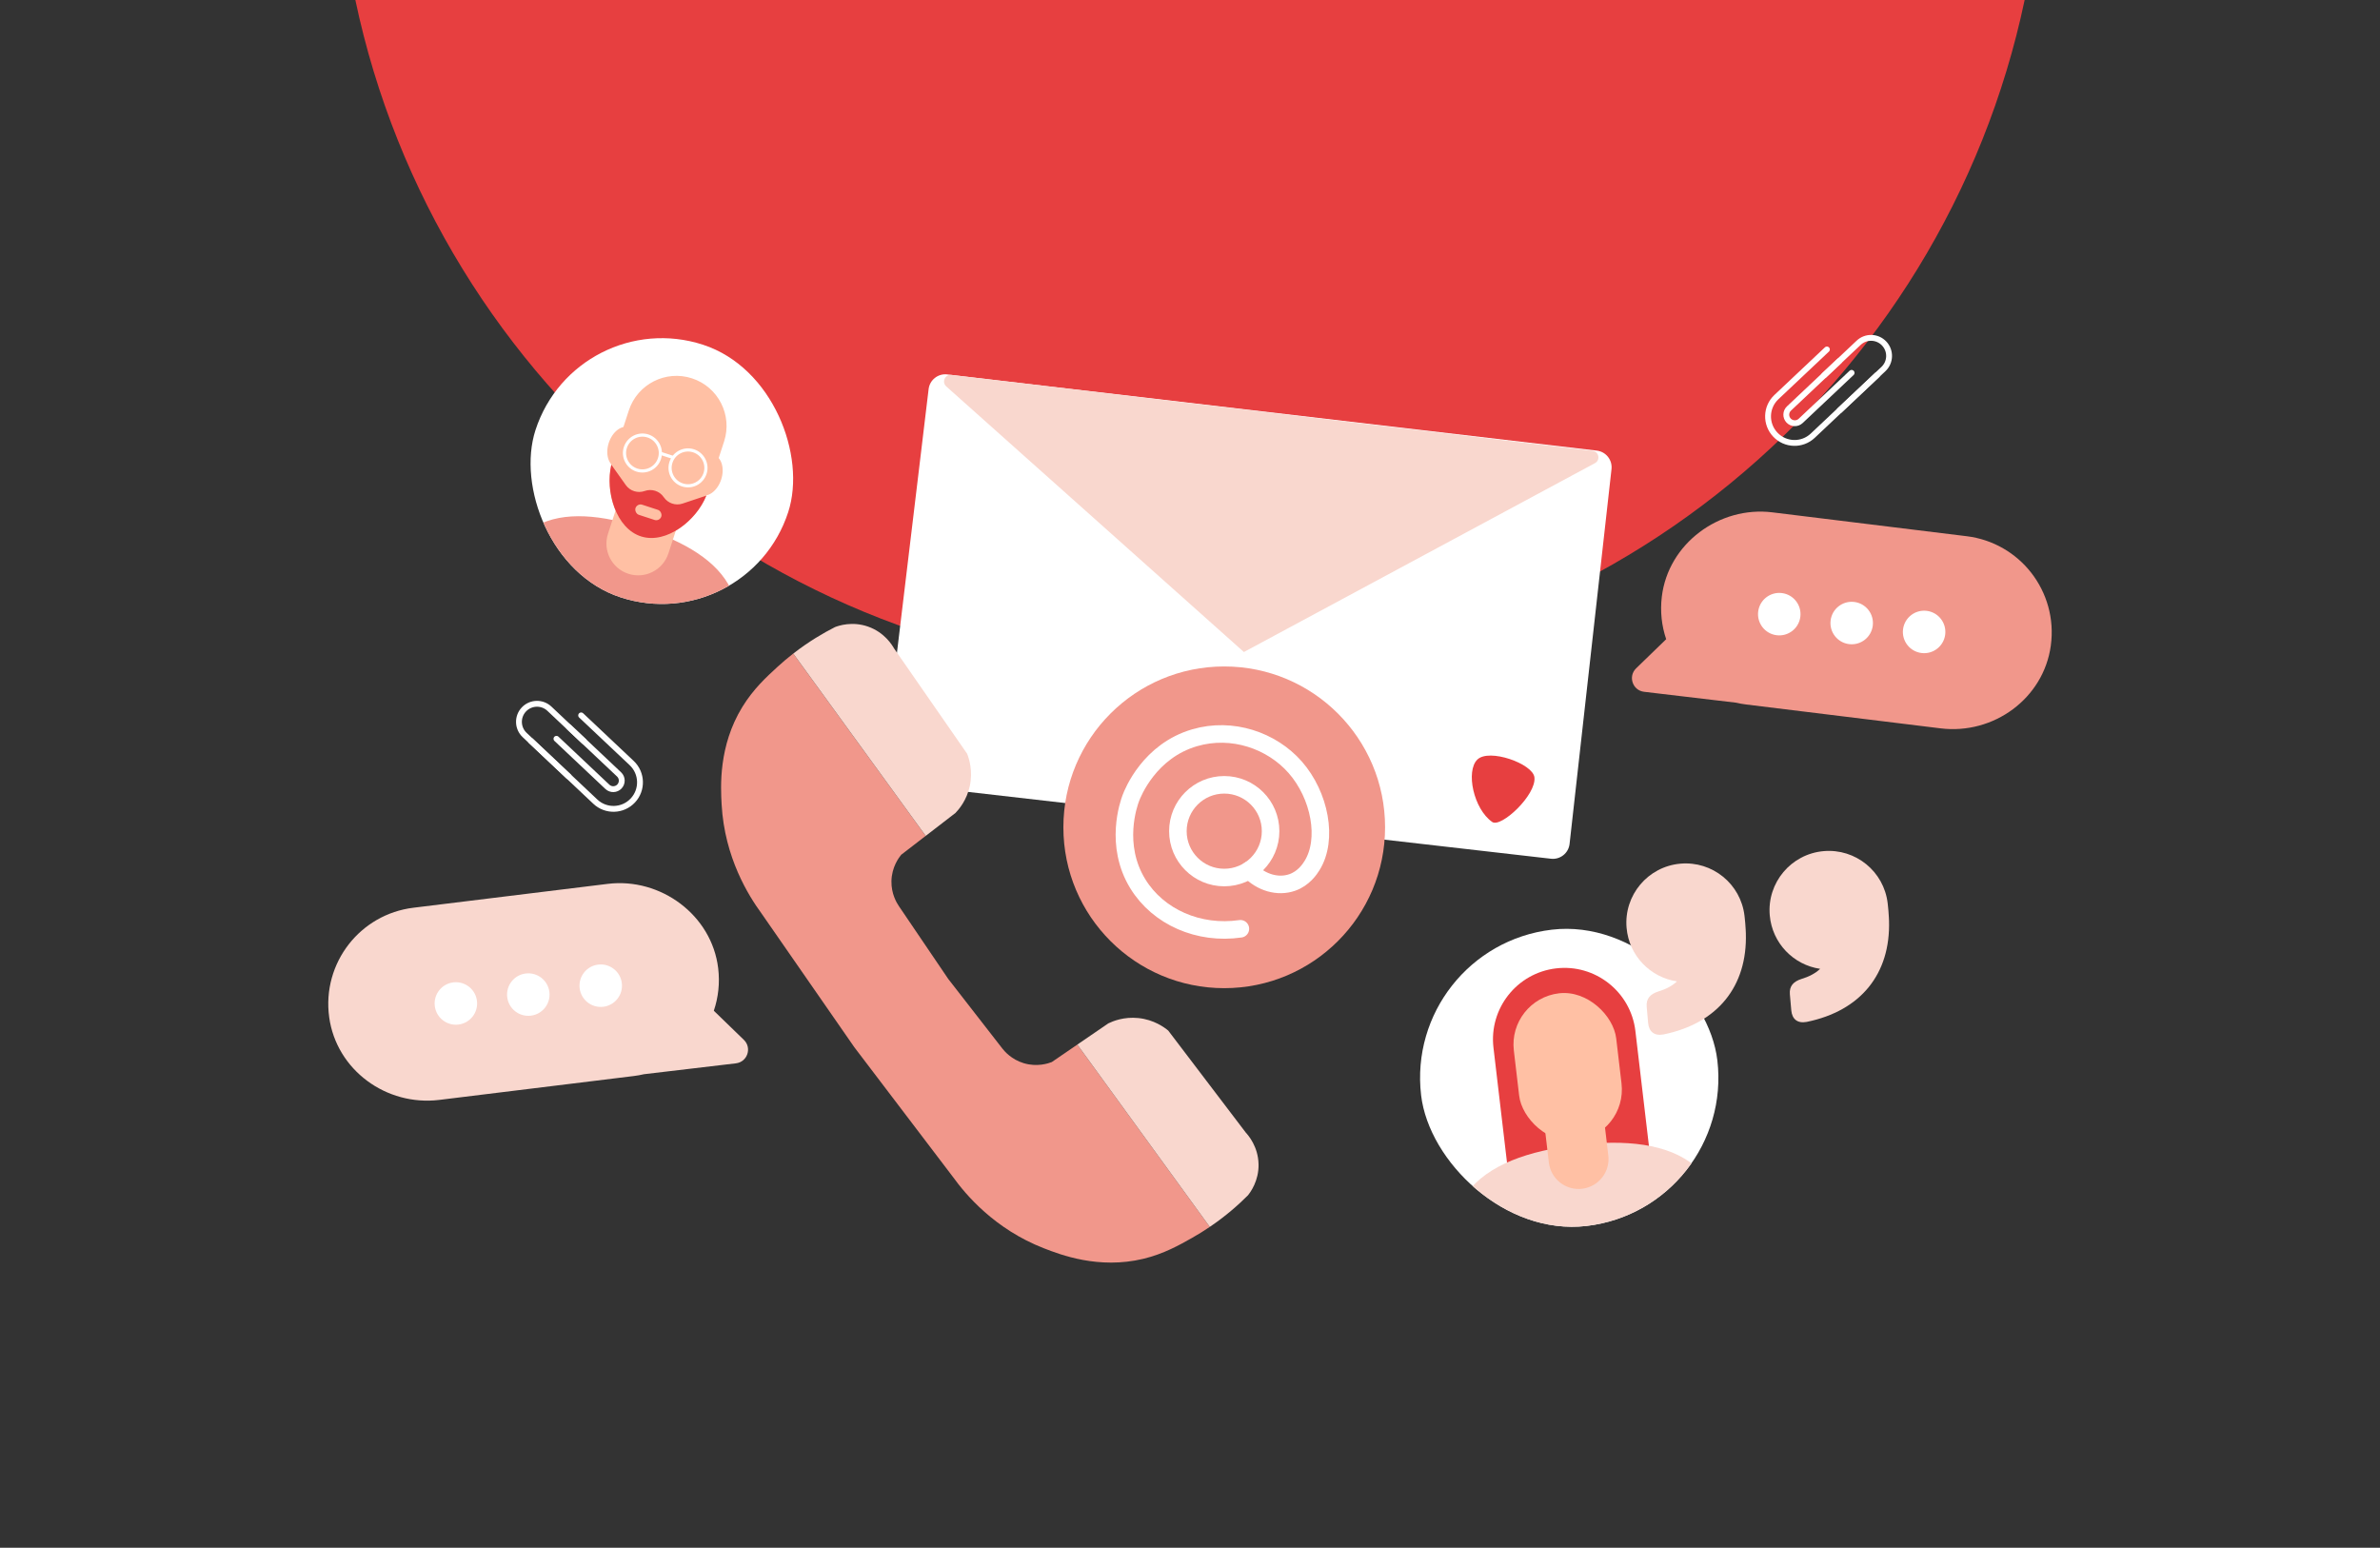
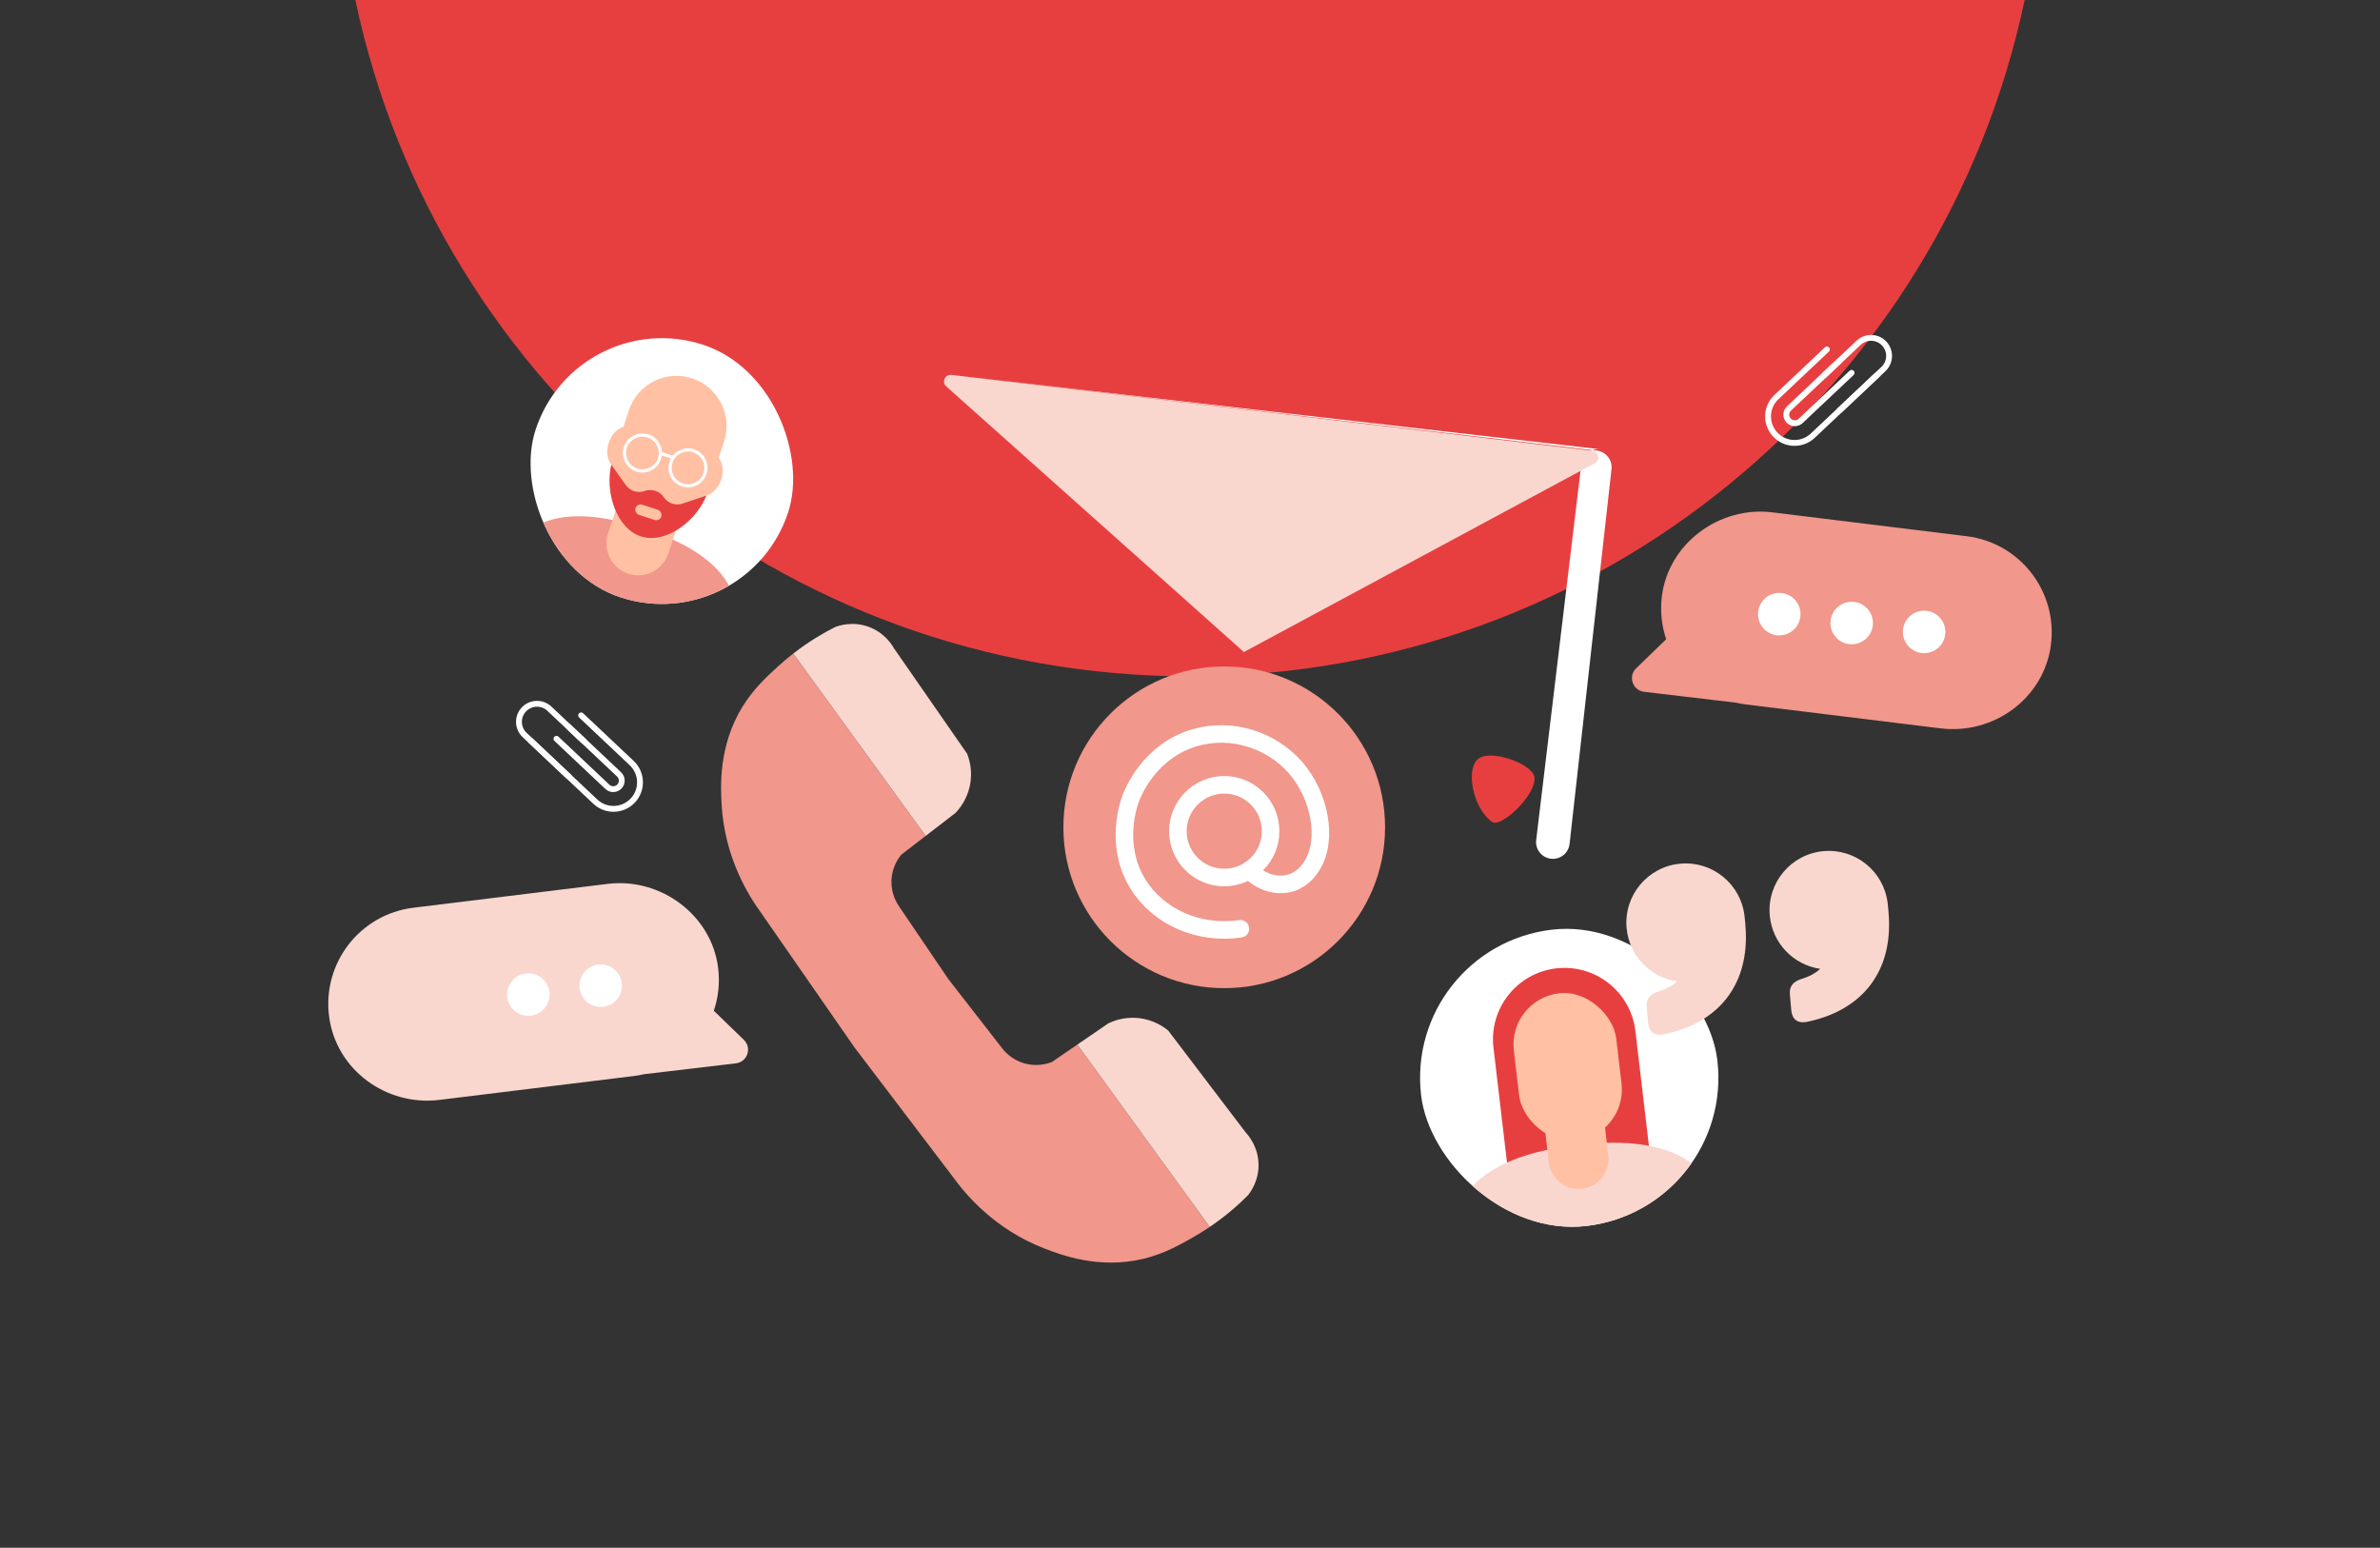
<svg xmlns="http://www.w3.org/2000/svg" viewBox="0 0 2848 1852">
  <rect x="0" y="0" width="2848" height="1852" fill="#333333" stroke="none" />
  <defs>
    <style>
      .cls-1, .cls-2 {
        fill: #fff;
      }

      .cls-3 {
        fill: #f9d7ce;
      }

      .cls-3, .cls-4, .cls-2, .cls-5, .cls-6, .cls-7 {
        stroke-width: 0px;
      }

      .cls-8 {
        stroke-width: 21px;
      }

      .cls-8, .cls-4, .cls-9 {
        fill: none;
      }

      .cls-8, .cls-9 {
        stroke: #fff;
        stroke-linecap: round;
        stroke-linejoin: round;
      }

      .cls-10 {
        clip-path: url(#clippath-1);
      }

      .cls-9 {
        stroke-width: 7px;
      }

      .cls-5 {
        fill: #ffc0a4;
      }

      .cls-11 {
        clip-path: url(#clippath);
      }

      .cls-6 {
        fill: #e73f40;
      }

      .cls-7 {
        fill: #f1978b;
      }
    </style>
    <clipPath id="clippath">
      <rect class="cls-2" x="1699.39" y="1111.12" width="356.95" height="356.95" rx="178.48" ry="178.48" transform="translate(-138.06 228.72) rotate(-6.72)" />
    </clipPath>
    <clipPath id="clippath-1">
      <rect class="cls-2" x="633" y="404.71" width="317.96" height="317.96" rx="158.98" ry="158.98" transform="translate(213.66 -217.67) rotate(18.05)" />
    </clipPath>
  </defs>
  <g id="Calque_1" data-name="Calque 1">
    <path class="cls-6" d="M425.24,0c97.36,462.28,507.52,809.33,998.76,809.33,491.25,0,901.41-347.04,998.76-809.33H425.24Z" />
  </g>
  <g id="Calque_2" data-name="Calque 2">
    <g>
      <path class="cls-7" d="M2454.08,772.55c4.45-32.38-4.9-63.41-23.48-87.25-18.26-23.37-45.47-39.79-77.28-43.68l-232.5-28.55c-63.5-7.8-124.61,37.41-132.23,100.94-2.13,17.68-.15,34.96,5.19,50.77.01.06-.01.13-.04.17-11.96,11.57-23.92,23.18-35.89,34.78-9.93,9.64-4.22,26.46,9.52,28.08,36.69,4.32,73.36,8.68,110.05,13.02h.01c3.93.94,8.01,1.65,12.16,2.17l232.65,28.56c63.39,7.77,123.15-35.71,131.85-98.99" />
      <path class="cls-2" d="M2299.38,781.4c13.93,1.72,26.62-8.2,28.33-22.13,1.7-13.94-8.2-26.62-22.13-28.33-13.94-1.7-26.63,8.2-28.33,22.13-1.72,13.94,8.2,26.62,22.13,28.33" />
      <path class="cls-2" d="M2212.71,770.76c13.94,1.72,26.62-8.2,28.33-22.13,1.7-13.94-8.2-26.62-22.13-28.33-13.94-1.7-26.63,8.2-28.33,22.13-1.72,13.94,8.2,26.63,22.13,28.33" />
      <path class="cls-2" d="M2126.04,760.12c13.93,1.7,26.62-8.2,28.33-22.13,1.7-13.94-8.2-26.62-22.13-28.33-13.94-1.7-26.63,8.2-28.33,22.13-1.72,13.94,8.19,26.62,22.13,28.33" />
-       <path class="cls-2" d="M1133.54,448.03c259.07,30.38,518.14,60.77,777.21,91.15,10.99,1.29,18.87,11.21,17.64,22.21-16.72,149.48-33.45,298.95-50.17,448.43-1.24,11.06-11.22,19.01-22.28,17.74l-781.08-89.54c-11.08-1.27-19.01-11.31-17.68-22.38l54.04-450.04c1.32-11.01,11.3-18.87,22.31-17.58Z" />
+       <path class="cls-2" d="M1133.54,448.03c259.07,30.38,518.14,60.77,777.21,91.15,10.99,1.29,18.87,11.21,17.64,22.21-16.72,149.48-33.45,298.95-50.17,448.43-1.24,11.06-11.22,19.01-22.28,17.74c-11.08-1.27-19.01-11.31-17.68-22.38l54.04-450.04c1.32-11.01,11.3-18.87,22.31-17.58Z" />
      <circle class="cls-7" cx="1464.96" cy="989.96" r="192.48" />
      <path class="cls-3" d="M1488.5,780.22c140.02-75.33,280.04-150.67,420.06-226,6.8-3.66,4.86-13.9-2.82-14.81-255.74-30.26-511.48-60.51-767.22-90.77-7.68-.91-11.96,8.6-6.19,13.75,118.72,105.95,237.44,211.89,356.17,317.84" />
      <circle class="cls-8" cx="1464.97" cy="994.58" r="55.47" />
      <path class="cls-8" d="M1494.97,1041.23c14.15,14.97,34.4,20.76,51.53,14.68,13.54-4.81,20.8-15.78,23.53-20.17,19.5-31.28,9.36-84.07-20.17-117.67-28.13-32-75.4-48.37-120.2-35.3-54.21,15.81-74.03,65.76-76.49,72.29-2.38,6.31-20.18,56.03,8.41,102.54,24.46,39.8,72.94,61.05,122.72,53.79" />
      <g>
        <path class="cls-7" d="M1075.62,1084.24c19.7,29.05,39.39,58.1,59.09,87.16,21.54,27.7,43.08,55.41,64.63,83.13,2.8,3.59,11.04,13.22,25.59,17.65,16.13,4.91,29.58.26,33.64-1.31,10.2-6.98,20.41-13.96,30.61-20.93l158.5,218.15c-6.51,4.43-13.52,8.82-21.06,13.08-15.31,8.65-34.02,19.24-58.56,25.14-53.35,12.81-99.1-4.93-118.67-12.52-59.52-23.08-94.12-64.79-108.9-85.25-39.4-51.82-78.8-103.64-118.2-155.47-37.12-53.5-74.23-106.98-111.34-160.47-14.9-20.37-43.88-66.18-47.43-129.91-1.17-20.95-3.91-69.96,24.77-116.72,13.19-21.52,29.04-36.05,42-47.93,6.38-5.86,12.72-11.17,18.94-15.99l158.5,218.15c-9.78,7.56-19.58,15.09-29.37,22.64-2.74,3.38-11.32,14.74-11.63,31.59-.28,15.2,6.33,26.02,8.88,29.79Z" />
        <path class="cls-3" d="M1069.9,775.96c29.13,41.99,58.27,84,87.41,125.98,2.2,5.57,7.14,20.26,3.2,38.59-3.65,16.99-12.94,27.85-17.12,32.22-11.88,9.16-23.76,18.32-35.64,27.47l-158.5-218.15c18.82-14.66,36.4-24.82,49.99-31.72,4.28-1.63,20.49-7.23,39.52-.55,19.76,6.92,28.98,22.32,31.14,26.18Z" />
        <path class="cls-3" d="M1506.03,1392.94c.47,20.15-9.86,33.85-12.74,37.41-10.77,10.79-25.86,24.38-45.62,37.74l-158.5-218.15c12.37-8.47,24.77-16.94,37.14-25.4,5.43-2.64,18.64-8.12,35.93-6.33,18.63,1.9,31.09,11.15,35.7,14.96,30.93,40.68,61.86,81.38,92.81,122.06,3,3.25,14.79,16.77,15.27,37.71Z" />
      </g>
      <path class="cls-3" d="M393.92,1217.13c-4.45-32.38,4.9-63.41,23.48-87.25,18.26-23.37,45.47-39.79,77.28-43.68l232.5-28.55c63.5-7.8,124.61,37.41,132.23,100.94,2.13,17.68.15,34.96-5.19,50.77-.01.06.01.13.04.17,11.96,11.57,23.92,23.18,35.89,34.78,9.93,9.64,4.22,26.46-9.52,28.08-36.69,4.32-73.36,8.68-110.05,13.02h-.01c-3.93.94-8.01,1.65-12.16,2.17l-232.65,28.56c-63.39,7.77-123.15-35.71-131.85-98.99" />
-       <path class="cls-2" d="M548.62,1225.98c-13.93,1.72-26.62-8.2-28.33-22.13-1.7-13.94,8.2-26.62,22.13-28.33,13.94-1.7,26.63,8.2,28.33,22.13,1.72,13.94-8.2,26.62-22.13,28.33" />
      <path class="cls-2" d="M635.29,1215.34c-13.94,1.72-26.62-8.2-28.33-22.13-1.7-13.94,8.2-26.62,22.13-28.33,13.94-1.7,26.63,8.2,28.33,22.13,1.72,13.94-8.2,26.63-22.13,28.33" />
      <path class="cls-2" d="M721.96,1204.7c-13.93,1.7-26.62-8.2-28.33-22.13-1.7-13.94,8.2-26.62,22.13-28.33,13.94-1.7,26.63,8.2,28.33,22.13,1.72,13.94-8.19,26.62-22.13,28.33" />
      <g>
        <path class="cls-9" d="M635.36,886.61l77.01,72.63c12.74,12.02,32.82,11.43,44.83-1.32,12.02-12.74,11.43-32.82-1.31-44.84-9.61-9.06-50.86-47.96-60.47-57.03" />
        <path class="cls-9" d="M680.26,928.96l-52.47-49.48c-8.68-8.19-9.08-21.86-.9-30.54,8.19-8.68,21.86-9.08,30.54-.9,6.55,6.18,34.65,32.67,41.2,38.85" />
        <path class="cls-9" d="M665.87,884.05l60.94,57.47c4.1,3.87,10.56,3.68,14.43-.42s3.68-10.56-.42-14.43c-3.09-2.92-57.04-53.79-60.13-56.71" />
      </g>
      <g>
        <path class="cls-9" d="M2246.21,448.74l-77.01,72.63c-12.74,12.02-32.82,11.43-44.83-1.32-12.02-12.74-11.43-32.82,1.31-44.84,9.61-9.06,50.86-47.96,60.47-57.03" />
        <path class="cls-9" d="M2201.31,491.09l52.47-49.48c8.68-8.19,9.08-21.86.9-30.54s-21.86-9.08-30.54-.9c-6.55,6.18-34.65,32.67-41.2,38.85" />
        <path class="cls-9" d="M2215.7,446.18l-60.94,57.47c-4.1,3.87-10.56,3.68-14.43-.42s-3.68-10.56.42-14.43c3.09-2.92,57.04-53.79,60.13-56.71" />
      </g>
      <g>
        <rect class="cls-1" x="1699.39" y="1111.12" width="356.95" height="356.95" rx="178.48" ry="178.48" transform="translate(-138.06 228.72) rotate(-6.72)" />
        <g class="cls-11">
          <g>
            <path class="cls-6" d="M1876.38,1157.81h0c47.19,0,85.5,38.31,85.5,85.5v158.37h-171v-158.37c0-47.19,38.31-85.5,85.5-85.5Z" transform="translate(-136.92 228.48) rotate(-6.72)" />
            <path class="cls-3" d="M1785.71,1654.31l.92-49.25c2.24.5,4.54.91,6.92,1.22l8.71,46.08,232.84-27.45-2.25-46.85c2.24-.85,4.39-1.79,6.45-2.79l12.35,47.69,54.55-6.43-9.01-69.81c-10.91-84.41-37.63-128.05-68.53-151.16-32.6-27.57-84.25-32.14-141.64-25.38-57.39,6.76-106.55,23.22-131.85,57.62-24.68,29.66-40.51,78.31-31.5,162.95l7.47,70,54.55-6.43Z" />
            <path class="cls-5" d="M1893.2,1422.48h0c19.64-2.32,33.69-20.11,31.37-39.76l-8.38-71.04-71.13,8.38,8.38,71.04c2.32,19.64,20.11,33.69,39.76,31.37Z" />
            <rect class="cls-5" x="1814.33" y="1187.86" width="123.35" height="177.57" rx="61.67" ry="61.67" transform="translate(-136.56 228.41) rotate(-6.72)" />
            <path class="cls-4" d="M1861.98,1158.51h0c-.07,0-.15.02-.22.03.09-.01.17-.02.26-.04-.01,0-.03,0-.04,0Z" />
          </g>
        </g>
      </g>
      <g>
        <path class="cls-3" d="M2088.99,1112.96s.09,1.97.17,3.83c1.89,63.56-33.82,107.74-98.41,120.99-11.17,2.13-17.64-3.33-18.56-13.9l-1.68-19.18c-.85-9.71,4.24-15.24,13.97-18.32,9.1-2.74,16.48-6.65,22.28-12.07-31.8-4.65-57.4-30.62-60.32-64.02-3.41-39.02,25.46-73.43,64.48-76.84,38.32-3.35,72.18,24.41,76.62,62.35.1.69.17,1.43.23,2.13.47,3.97.92,9.09,1.23,15.05Z" />
        <path class="cls-3" d="M2260.31,1097.97s.09,1.97.17,3.83c1.89,63.56-33.82,107.74-98.41,120.99-11.17,2.13-17.64-3.33-18.56-13.9l-1.68-19.18c-.85-9.71,4.24-15.24,13.97-18.32,9.1-2.74,16.48-6.65,22.28-12.07-31.8-4.65-57.4-30.62-60.32-64.02-3.41-39.02,25.46-73.43,64.48-76.84,38.32-3.35,72.18,24.41,76.62,62.35.1.69.17,1.43.23,2.13.47,3.97.92,9.09,1.23,15.05Z" />
      </g>
    </g>
    <g>
      <g>
        <rect class="cls-1" x="633" y="404.71" width="317.96" height="317.96" rx="158.98" ry="158.98" transform="translate(213.66 -217.67) rotate(18.05)" />
        <g class="cls-10">
          <g>
            <path class="cls-7" d="M581.68,824.02l19.13-39.49c1.62,1.24,3.34,2.43,5.14,3.57l-10.16,40.52,198.56,64.72,15.67-38.73c2.13.14,4.21.19,6.26.15l-7.81,43.18,46.52,15.16,18.77-59.83c22.69-72.34,17.37-117.6,1-147.83-16.08-34.47-56.14-57.44-105.08-73.39-48.94-15.95-94.84-21-128.14-2.62-31.03,14.78-62,48.21-86.3,120.03l-20.09,59.4,46.52,15.16Z" />
            <path class="cls-5" d="M751.92,686.58h0c19.96,6.51,41.41-4.4,47.92-24.36l22.06-67.69-72.28-23.56-22.06,67.69c-6.51,19.96,4.4,41.41,24.36,47.92Z" />
            <path class="cls-5" d="M863,573.77c4.33-13.3.47-26.48-8.63-29.44-9.1-2.97-19.99,5.41-24.32,18.71-4.33,13.3-.47,26.48,8.63,29.44,9.1,2.96,19.98-5.41,24.32-18.71" />
            <path class="cls-5" d="M761.42,540.67c4.33-13.3.47-26.48-8.63-29.44-9.1-2.97-19.99,5.41-24.32,18.71-4.33,13.3-.47,26.48,8.63,29.44,9.1,2.96,19.98-5.41,24.32-18.71" />
            <path class="cls-5" d="M752.48,491.13l-19.53,59.93c-10.41,31.95,2.48,81.15,34.62,90.96,31.15,9.51,68.86-21.57,79-52.68l19.9-61.05c10.26-31.48-6.94-65.31-38.42-75.57h0c-31.48-10.26-65.31,6.94-75.57,38.42Z" />
            <path class="cls-4" d="M828.05,452.72h0c-.06-.02-.13-.04-.19-.06.08.02.15.04.22.07-.01,0-.02,0-.03-.01Z" />
            <path class="cls-6" d="M794.33,594.98h0c-4.99-7.39-14.48-10.48-22.86-7.45-8.22,2.97-17.53.06-22.59-7.06l-17.32-24.36c-7.62,31.85,5.52,76.6,36.02,85.91,29.9,9.12,65.83-19.14,77.63-48.94l-28.46,9.51c-8.29,2.77-17.53-.36-22.42-7.61Z" />
            <g>
              <path class="cls-2" d="M816.06,582.07c-12.24-3.99-18.96-17.2-14.97-29.44,3.99-12.24,17.2-18.96,29.44-14.97,12.24,3.99,18.96,17.2,14.97,29.44-3.99,12.24-17.2,18.96-29.44,14.97ZM829.36,541.26c-10.26-3.34-21.33,2.28-24.67,12.54-3.34,10.26,2.28,21.33,12.54,24.67,10.26,3.34,21.33-2.28,24.67-12.54,3.34-10.26-2.28-21.33-12.54-24.67Z" />
              <path class="cls-2" d="M761.51,564.29c-12.24-3.99-18.96-17.2-14.97-29.44,3.99-12.24,17.2-18.96,29.44-14.97,12.24,3.99,18.96,17.2,14.97,29.44-3.99,12.24-17.2,18.96-29.44,14.97ZM774.81,523.48c-10.26-3.34-21.33,2.28-24.67,12.54-3.34,10.26,2.28,21.33,12.54,24.67,10.26,3.34,21.33-2.28,24.67-12.54,3.34-10.26-2.28-21.33-12.54-24.67Z" />
              <path class="cls-2" d="M804.01,548.88l-13.2-4.3c-.99-.32-1.54-1.39-1.21-2.39s1.39-1.54,2.39-1.21l13.2,4.3c.99.32,1.54,1.39,1.21,2.39-.32.99-1.39,1.54-2.39,1.21Z" />
            </g>
          </g>
        </g>
      </g>
      <rect class="cls-5" x="759.62" y="606.71" width="32.51" height="12.74" rx="6.37" ry="6.37" transform="translate(228.17 -210.25) rotate(18.05)" />
    </g>
    <path class="cls-6" d="M1836.14,930.04c2.65,21.14-39.96,60.85-50.47,53.55-22.4-15.58-31.86-60.76-17.89-74.62,13.97-13.88,66.34,4.84,68.36,21.07h0Z" />
  </g>
</svg>